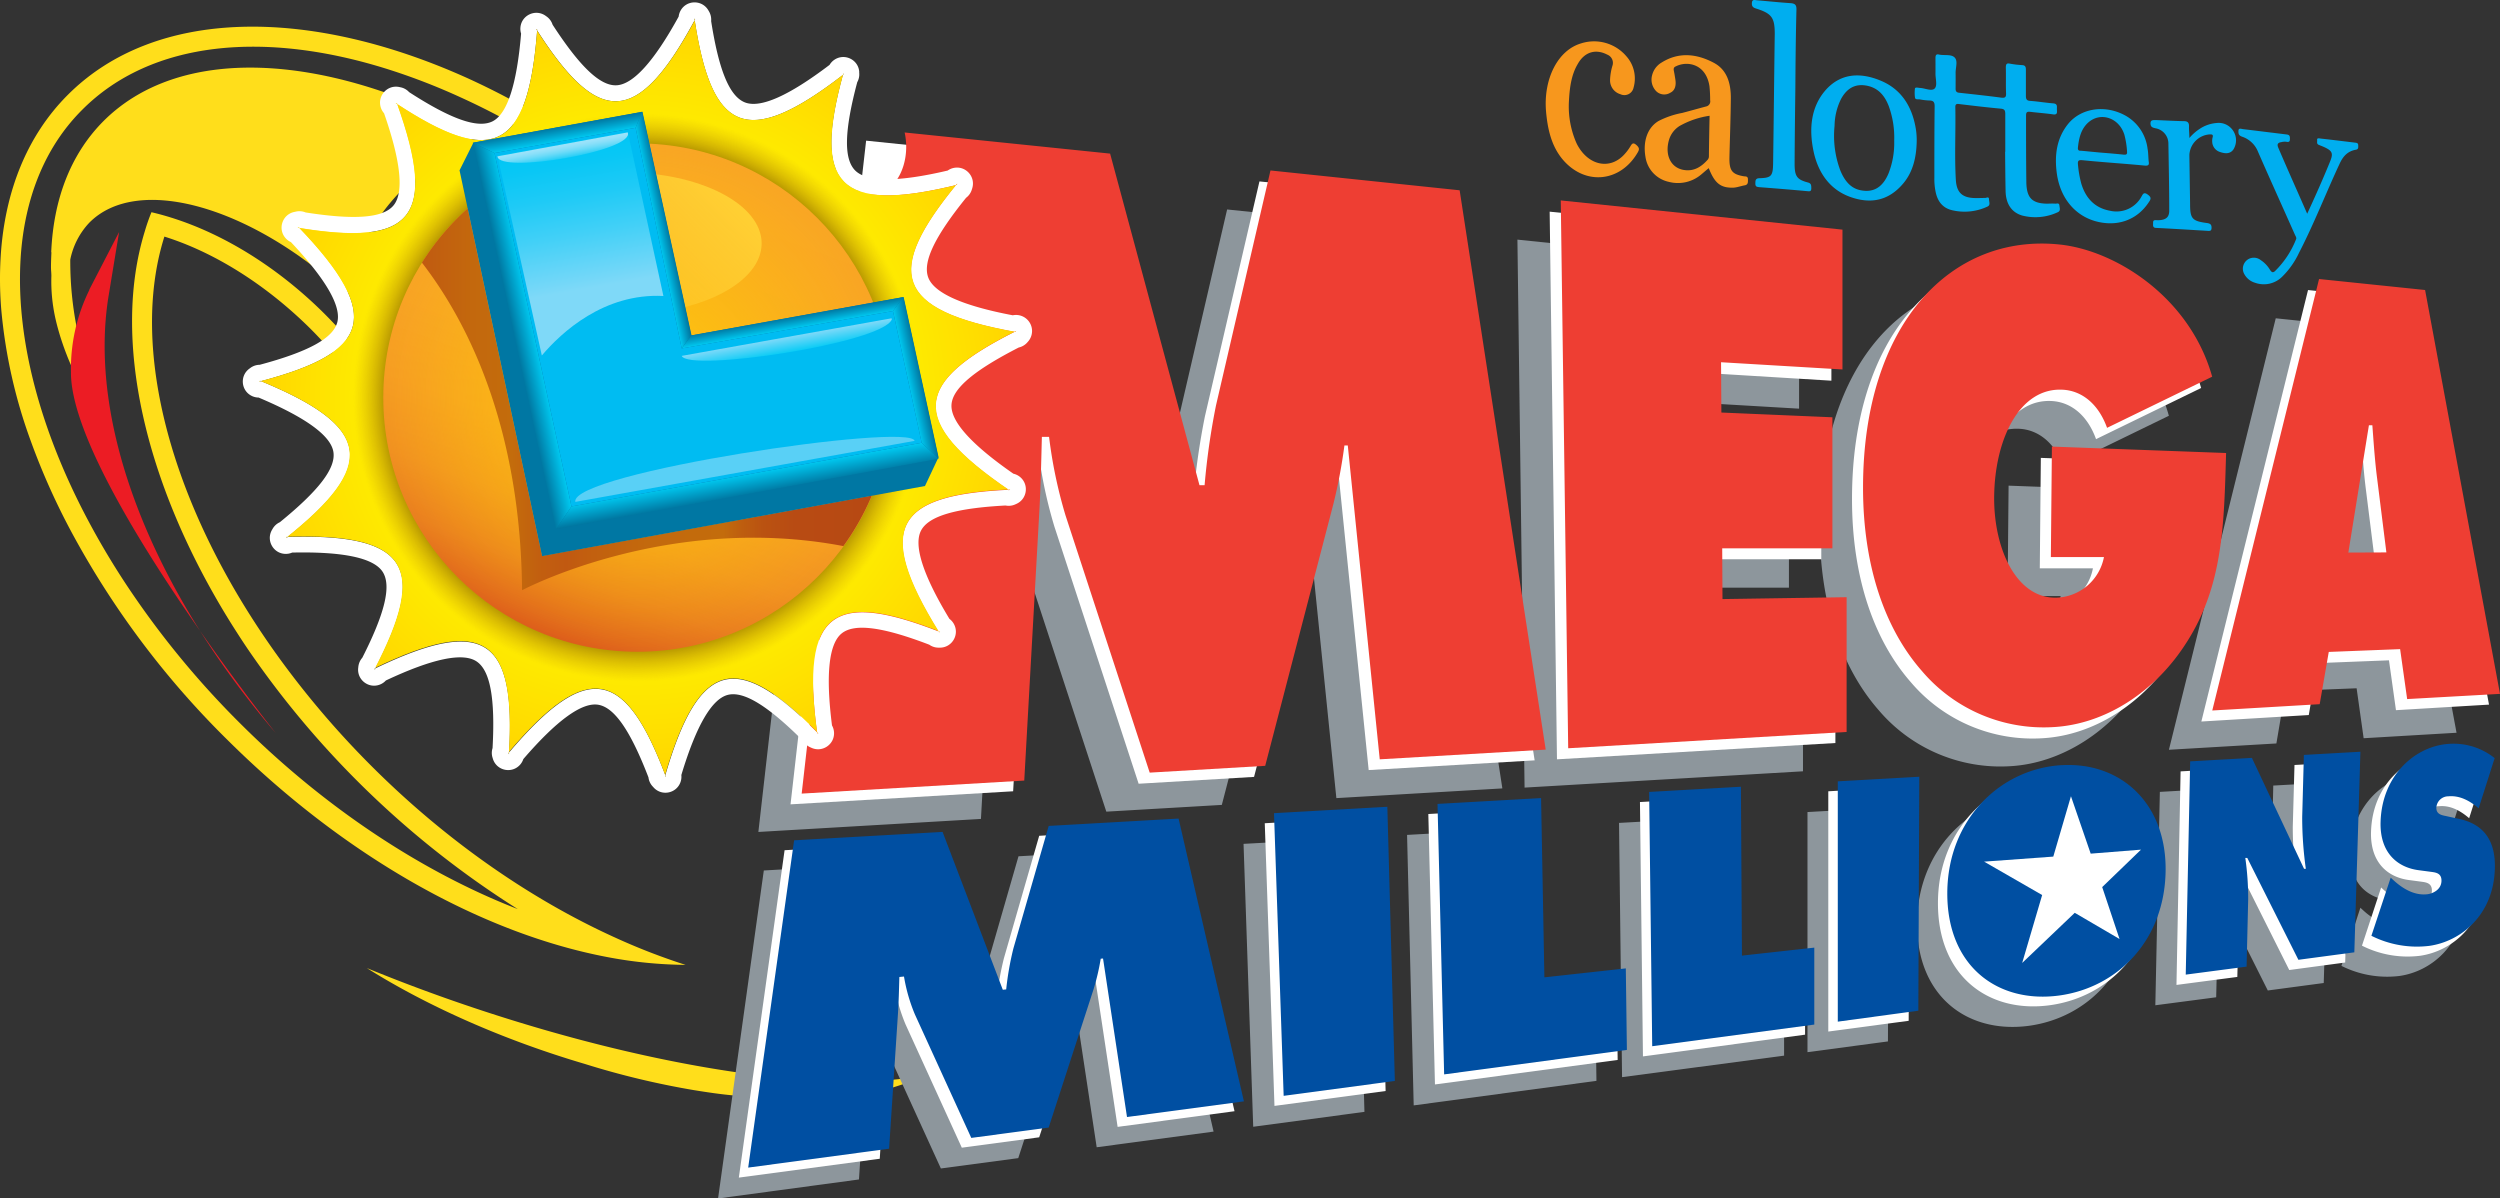
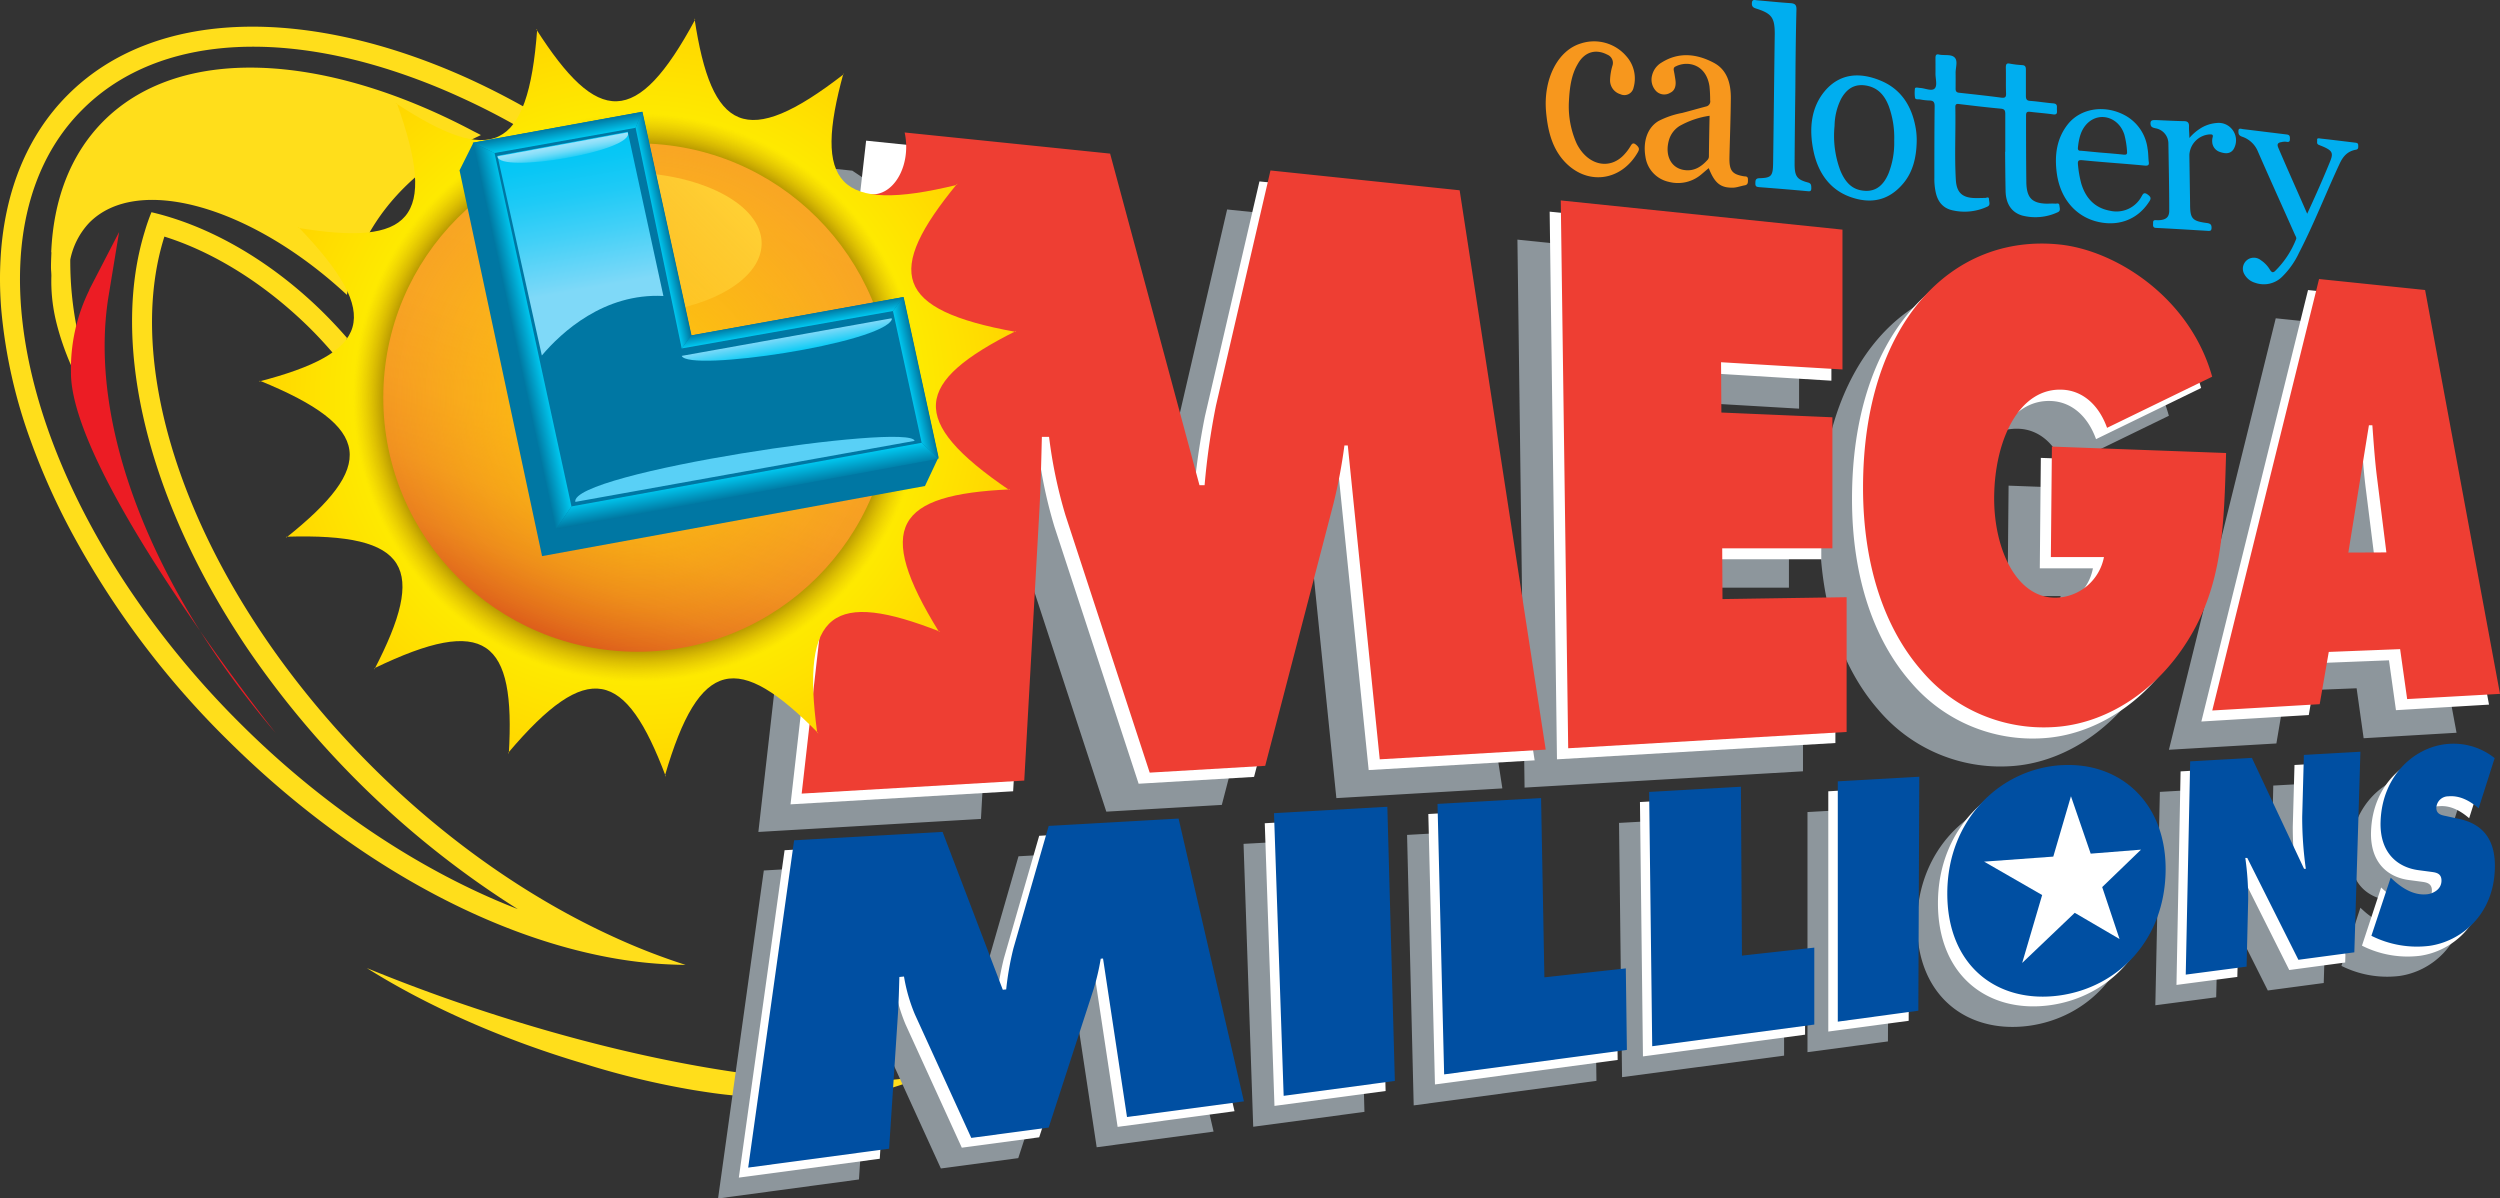
<svg xmlns="http://www.w3.org/2000/svg" xmlns:xlink="http://www.w3.org/1999/xlink" viewBox="0 0.022 625.75 299.978">
  <rect x="0" y="0.022" width="625.75" height="299.978" fill="#333333" stroke="none" />
  <defs>
    <linearGradient id="linear-gradient" x1="137.79" y1="159.33" x2="181.31" y2="39.74" gradientUnits="userSpaceOnUse">
      <stop offset="0" stop-color="#dd5d1b" />
      <stop offset=".04" stop-color="#e1691c" />
      <stop offset=".13" stop-color="#ea7f1f" />
      <stop offset=".24" stop-color="#f19121" />
      <stop offset=".38" stop-color="#f69d23" />
      <stop offset=".56" stop-color="#f8a424" />
      <stop offset="1" stop-color="#f9a624" />
    </linearGradient>
    <linearGradient id="linear-gradient-2" x1="136.81" y1="80.32" x2="175.58" y2="41.55" gradientUnits="userSpaceOnUse">
      <stop offset="0" stop-color="#ffd033" stop-opacity="0" />
      <stop offset="1" stop-color="#ffd033" />
    </linearGradient>
    <linearGradient id="linear-gradient-3" x1="105.61" y1="99.98" x2="218.22" y2="99.98" gradientUnits="userSpaceOnUse">
      <stop offset="0" stop-color="#c15911" />
      <stop offset=".02" stop-color="#c15d10" />
      <stop offset=".11" stop-color="#c3680d" />
      <stop offset=".2" stop-color="#c36c0c" />
      <stop offset=".26" stop-color="#c25f0f" />
      <stop offset=".32" stop-color="#c15911" />
      <stop offset=".37" stop-color="#c25f0f" />
      <stop offset=".5" stop-color="#c3690d" />
      <stop offset=".67" stop-color="#c36c0c" />
      <stop offset=".71" stop-color="#be5e0f" />
      <stop offset=".76" stop-color="#ba5211" />
      <stop offset=".83" stop-color="#b84b13" />
      <stop offset="1" stop-color="#b74913" />
    </linearGradient>
    <linearGradient id="linear-gradient-4" x1="140.16" y1="35.43" x2="139.51" y2="31.74" gradientUnits="userSpaceOnUse">
      <stop offset="0" stop-color="#00c9f1" />
      <stop offset="1" stop-color="#0076a0" />
    </linearGradient>
    <linearGradient id="linear-gradient-5" x1="128.63" y1="84.15" x2="133.74" y2="83.06" gradientUnits="userSpaceOnUse">
      <stop offset="0" stop-color="#0076a0" />
      <stop offset="1" stop-color="#00c9f1" />
    </linearGradient>
    <linearGradient id="linear-gradient-6" x1="187.09" y1="124.05" x2="186.15" y2="118.7" xlink:href="#linear-gradient-5" />
    <linearGradient id="linear-gradient-7" x1="227.21" y1="95.3" x2="230.61" y2="94.58" xlink:href="#linear-gradient-4" />
    <linearGradient id="linear-gradient-8" x1="164.4" y1="57.89" x2="167.34" y2="57.27" xlink:href="#linear-gradient-4" />
    <linearGradient id="linear-gradient-9" x1="198.63" y1="82.3" x2="198.1" y2="79.3" xlink:href="#linear-gradient-4" />
    <linearGradient id="linear-gradient-10" x1="150.53" y1="86.27" x2="141.61" y2="35.71" gradientUnits="userSpaceOnUse">
      <stop offset=".28" stop-color="#7fd9f8" />
      <stop offset=".33" stop-color="#73d7f8" />
      <stop offset=".55" stop-color="#42d0f7" />
      <stop offset=".74" stop-color="#1ecaf6" />
      <stop offset=".9" stop-color="#08c7f5" />
      <stop offset="1" stop-color="#00c6f5" />
    </linearGradient>
    <linearGradient id="linear-gradient-11" x1="197.57" y1="88.2" x2="196.89" y2="84.34" gradientUnits="userSpaceOnUse">
      <stop offset="0" stop-color="#0accf6" />
      <stop offset="1" stop-color="#7fd9f8" />
    </linearGradient>
    <linearGradient id="linear-gradient-12" x1="141.44" y1="39.61" x2="140.81" y2="36.03" gradientUnits="userSpaceOnUse">
      <stop offset="0" stop-color="#23cef6" />
      <stop offset=".2" stop-color="#48d4f7" />
      <stop offset=".44" stop-color="#6edbf8" />
      <stop offset=".66" stop-color="#89dff9" />
      <stop offset=".85" stop-color="#99e2fa" />
      <stop offset="1" stop-color="#9fe3fa" />
    </linearGradient>
    <radialGradient id="radial-gradient" cx="159.55" cy="99.53" r="94.83" gradientUnits="userSpaceOnUse">
      <stop offset=".65" stop-color="#fef100" />
      <stop offset="1" stop-color="#ffd600" />
    </radialGradient>
    <radialGradient id="radial-gradient-2" cx="159.55" cy="99.53" r="94.83" gradientUnits="userSpaceOnUse">
      <stop offset=".66" stop-color="#ab8b00" />
      <stop offset=".75" stop-color="#dcad09" stop-opacity="0" />
    </radialGradient>
    <radialGradient id="radial-gradient-3" cx="159.55" cy="99.53" r="63.62" gradientUnits="userSpaceOnUse">
      <stop offset="0" stop-color="#ffca09" />
      <stop offset="1" stop-color="#ffca09" stop-opacity="0" />
    </radialGradient>
    <style>.cls-1{fill:#ffde1b}.cls-3{fill:#fff}.cls-7{fill:#f7971d}</style>
  </defs>
  <path class="cls-1" d="M119.82 252.69a430.306 430.306 0 0 1-28-10.36c15.06 9.49 34.19 18 54.58 24a205.223 205.223 0 0 0 27.34 6.56c3.39.55 6.48 1 9.45 1.28l2.23.18.91.08c5.757.586 11.545.814 17.33.68a73.649 73.649 0 0 0 19.41-2.76l1.86-.59.3-.1.92-.31a27.941 27.941 0 0 0 4.44-2.06c-22.77 4.4-64.9-1.39-110.77-16.6" />
  <path d="m208.71 42.26 4.62.48 2.67 1.79 1.4-1.38 49.6 5.11 22.36 83h1.28a179.971 179.971 0 0 1 2.86-20l13.65-58.81 47.34 4.91 21.55 140-41.55 2.43-8-78.56h-.85a131.15 131.15 0 0 1-2.71 14.46l-17.11 65.8-28.91 1.69-21.08-64.41a117.172 117.172 0 0 1-4.11-19.71l-1.8-.06c-.15 6.3-.3 12.8-.66 19.08L245.53 205l-55.71 3.26ZM379.81 60l70.5 7.31v35l-30.41-1.78.08 12.59 27.79 1.19v32.8h-27.61l.07 12.71 31.06-.47v33.73l-69.69 4.08L379.81 60m166.53 63.2c-.52 18-.78 32.94-9.7 47.09-8.18 13.07-20.88 20.74-33.29 21.5a40.001 40.001 0 0 1-33.19-14.1c-9-10.28-14.69-25.87-14.68-45.83 0-41.06 22.16-63.73 49.27-60.85 14.16 1.51 32.57 13.31 38.12 33.08l-26.3 12.8c-2.16-5.94-6.3-9.27-11.08-9.54-10.87-.6-17.08 12.47-17.19 26.92-.09 13.12 5.68 25.3 15.48 25.13a12.51 12.51 0 0 0 12-10.18h-13.29l.26-27.64Zm30.59 24.94 5.15-31.88h.92c.32 4.47.64 9.07 1.23 13.51l2.27 18.31ZM572 173l17.86-.7 1.76 12.5 23.25-1.37-18.74-101-26.51-2.74-26.74 108 26.9-1.58Zm-260.74 38.24 28.36-1.55 1.9 68.63-27.84 3.73-2.42-70.77m40.93-2.28 25.93-1.46.82 44.86 20.38-2.22.27 20.38-45.74 6.14-1.66-67.7m53-3 23-1.28.28 42.28 18.09-2v19.25L406 269.63l-.76-63.69m47.15-2.66 20.4-1.15-.24 58.56-20.14 2.69v-60.13m55.9 14.49c5.66-.46 9.05 4.18 9 10-.1 6.28-3.87 11-9.25 11.6-5.38.6-9.28-3.38-9.2-9.82.06-6 3.72-11.36 9.47-11.82m.23-18.55c-15.4.85-28.56 13.57-28.72 31.85-.12 18.54 12.72 27.83 28 25.78 14.64-2 26.31-13.78 26.64-31 .31-17-11.16-27.49-25.92-26.67m32.05-.88 15.45-.88 13.06 27.77h.45a89.756 89.756 0 0 1-.92-13l.35-15.47 14.15-.79-1.52 50.21-14 1.87-12.79-25.51h-.45a71.97 71.97 0 0 1 .72 10.36l-.4 16.85-15.23 2Zm50.19 29 .7.64c2.41 2.21 5.32 3.88 8.46 3.52 1.33-.15 3.47-1.09 3.55-3.28.08-2.19-1.69-2.18-2.91-2.38l-2.73-.36c-5.36-.67-9.84-4.35-9.59-12.15.38-11.9 9-19 17.14-19.48a16.402 16.402 0 0 1 11.41 3.57l-4 12.57c-2.18-1.87-4.69-3.27-7.59-3a3 3 0 0 0-3 2.82c0 1.82 1.61 1.94 2.64 2.17l3 .64c5.52 1.18 9.36 4.73 9.06 12.8-.44 11.28-8.44 17.89-16.38 19-4.977.6-10.02-.28-14.5-2.53Zm-399.62-9.33 37.16-2.1 15.09 39.52.86-.08A73.563 73.563 0 0 1 246.1 245l8.83-30.65 32.46-1.83 16.37 70.74-29.26 3.92-6-39.68-.58.06a56.055 56.055 0 0 1-1.76 7.59l-11.29 34.75-19.37 2.59-14.08-30.86a41.414 41.414 0 0 1-2.73-9.47l-1.16.1c-.08 3.13-.16 6.35-.37 9.49L215 295.24 179.73 300Z" fill="#8d969c" />
  <path class="cls-3" d="m216.79 35.23 58.3 6 22.36 83h1.28a179.971 179.971 0 0 1 2.86-20l13.65-58.8 47.34 4.91 21.54 140-41.54 2.43-8-78.57h-.85a131.741 131.741 0 0 1-2.73 14.49l-17.11 65.79-28.89 1.71-21.1-64.41a116.263 116.263 0 0 1-4.11-19.72H258c-.15 6.3-.3 12.8-.66 19.08l-3.75 66.94-55.72 3.27ZM387.88 53l70.52 7.31v35L428 93.45l.09 12.59 27.78 1.19V140h-27.61l.08 12.7 31.06-.46V186l-69.69 4.08L387.88 53m166.55 63.2c-.52 18-.78 33-9.7 47.1-8.18 13.08-20.88 20.73-33.29 21.49a39.998 39.998 0 0 1-33.19-14.05c-9-10.28-14.7-25.87-14.69-45.83 0-41.06 22.16-63.72 49.26-60.84 14.18 1.49 32.58 13.3 38.12 33.07l-26.3 12.8c-2.16-6-6.29-9.27-11.07-9.54-10.87-.61-17.09 12.46-17.19 26.93-.08 13.11 5.68 25.28 15.48 25.12a12.53 12.53 0 0 0 12-10.18h-13.3l.26-27.64Zm30.57 25 5.14-31.87h.86c.33 4.47.64 9.06 1.22 13.51l2.29 18.3Zm-4.9 24.8 17.86-.7 1.75 12.48 23.29-1.39-18.74-101-26.56-2.77-26.7 108 26.89-1.62Z" />
  <path class="cls-1" d="M.2 63.77C1.26 48 6.68 34.11 16.88 23.86 38.79 1.81 77.37 1.69 117 19.58a189.144 189.144 0 0 1 20.14 10.69l1.1.65-1.53-.54c-2 .59-4 1.27-5.93 2a174.186 174.186 0 0 0-15.51-8 157.698 157.698 0 0 0-17.59-6.84c-31.18-10-59.83-7.42-77.14 10-8 8-12.76 18.4-14.64 30.32a73.985 73.985 0 0 0-.8 8c-.94 19.43 5 42.05 17.11 64.72 2.81 5.27 5.94 10.54 9.39 15.76a221.622 221.622 0 0 0 29 35.23c21 20.84 45.26 36.78 69 46A231.071 231.071 0 0 1 62 162.45c-1.57-2.32-3.07-4.66-4.53-7C36 120.77 28 84.69 36.24 57.93a48.463 48.463 0 0 1 1.67-4.79c1.64.38 3.32.84 5 1.37 12.78 4 26.3 12.13 38.18 23.92 2 2 3.93 4.06 5.75 6.16a59.203 59.203 0 0 0-1 6.86 104.235 104.235 0 0 0-8.35-9.36C66 70.77 53.14 63 41.15 59.24c-8.44 26.65.62 63.58 24 98.68 1.37 2.05 2.78 4.1 4.25 6.14a225.26 225.26 0 0 0 24.2 28.32c18.34 18.21 39.19 32.66 60 42.15a158.428 158.428 0 0 0 18 7c-6.66-.06-13.301-.73-19.84-2-31.56-6.06-65.7-25.38-94.78-54.26a218.207 218.207 0 0 1-38.74-51.43 171.667 171.667 0 0 1-10.63-23.69A128.853 128.853 0 0 1 .3 77.3a92.582 92.582 0 0 1-.1-13.53" />
  <path class="cls-1" d="M12.82 63.13c.56-12.94 4.66-24.13 12.73-32.44 19.19-19.67 55.56-17.54 92.62 2 .73.39 1.47.73 2.2 1.14-1.66.93-28.45 11.73-33.54 40-23.9-22.22-52.47-30.34-64.54-18a18.87 18.87 0 0 0-4.7 9.17A85.929 85.929 0 0 0 21 89.4a128.938 128.938 0 0 0 7.61 20.53C21 99.69 16 89.15 13.86 79.69a42.98 42.98 0 0 1-1-10.62c0-.7-.09-1.41-.1-2.09 0-1.29.06-2.55.11-3.8" />
  <path d="m22.33 72.56 7.48-14.46-2.64 16.06C22 105.87 37.57 146.74 69 183.49c0 0-51.24-64.28-51.24-90.19a44.595 44.595 0 0 1 4.62-20.73" fill="#ec1c24" />
  <path class="cls-3" d="m316.56 206.08 28.38-1.6 1.88 68.62-27.82 3.73-2.43-70.75m40.94-2.31 25.92-1.46.83 44.86 20.37-2.23.27 20.39-45.73 6.13-1.66-67.69m53-3 22.93-1.29.27 42.27 18.1-2V259l-40.58 5.44-.75-63.69m47.14-2.67 20.38-1.15-.26 58.6-20.12 2.69v-60.14m55.91 14.49c5.66-.46 9.06 4.19 9 10-.1 6.28-3.87 11-9.25 11.59-5.38.59-9.27-3.38-9.2-9.82.06-6 3.73-11.36 9.48-11.82m.23-18.55c-15.4.85-28.62 13.57-28.72 31.9-.11 18.54 12.72 27.84 28 25.76 14.65-2 26.32-13.77 26.64-31 .32-17-11.15-27.48-25.91-26.66m32-.87 15.45-.87L574.36 220h.44a92.536 92.536 0 0 1-.92-13l.43-15.5 14.16-.79-1.47 50.23-14 1.88-12.79-25.51h-.47a71.97 71.97 0 0 1 .72 10.36l-.46 16.88-15.23 2Zm50.2 29.06.69.64c2.41 2.2 5.31 3.88 8.45 3.52 1.34-.15 3.48-1.1 3.56-3.27.08-2.17-1.69-2.19-2.92-2.38l-2.71-.36c-5.37-.67-9.85-4.35-9.6-12.15.38-11.9 9-19 17.14-19.49a16.439 16.439 0 0 1 11.42 3.58l-4 12.57c-2.18-1.87-4.69-3.28-7.58-3a3 3 0 0 0-3 2.82c-.07 1.82 1.62 1.93 2.64 2.18l3 .64c5.52 1.18 9.36 4.74 9 12.8-.43 11.28-8.44 17.88-16.39 19a25.337 25.337 0 0 1-14.5-2.54Zm-399.62-9.33 37.15-2.1 15.09 39.52.85-.09a73.67 73.67 0 0 1 1.81-10.29l8.83-30.65 32.47-1.83L309 278.16l-29.26 3.92-6-39.68h-.58a56.088 56.088 0 0 1-1.77 7.59l-11.28 34.7-19.37 2.6-14.08-30.86a42.63 42.63 0 0 1-2.73-9.47l-1.16.11c-.08 3.13-.15 6.35-.36 9.49l-2.21 33.5-35.27 4.72Z" />
  <path d="m318.88 203.56 28.37-1.6 1.88 68.62-27.83 3.73-2.42-70.75m40.93-2.32 25.92-1.46.83 44.87 20.38-2.24.27 20.4-45.74 6.13-1.66-67.7m53-3 22.94-1.3.26 42.27 18.11-2v19.26l-40.57 5.42-.77-63.68m47.22-2.62 20.4-1.15-.24 58.56-20.16 2.74v-60.15m88.2-5 15.45-.87 13.06 27.77h.44a92.698 92.698 0 0 1-.91-13l.42-15.51 14.15-.8-1.52 50.21-14 1.87-12.8-25.5H562a71.97 71.97 0 0 1 .72 10.36l-.4 16.85-15.23 2Zm50.19 29.1.69.64c2.42 2.21 5.32 3.88 8.47 3.52 1.33-.15 3.47-1.1 3.55-3.28.08-2.18-1.69-2.18-2.92-2.37l-2.72-.36c-5.36-.68-9.84-4.35-9.6-12.15.38-11.9 8.95-19 17.14-19.48a16.45 16.45 0 0 1 11.41 3.57l-4 12.56c-2.19-1.86-4.7-3.26-7.59-3a3 3 0 0 0-3 2.82c-.06 1.82 1.61 1.93 2.63 2.17l3 .65c5.53 1.17 9.36 4.73 9 12.79-.44 11.29-8.44 17.88-16.38 19a25.358 25.358 0 0 1-14.51-2.52Zm-399.62-9.34 37.16-2.1L251 247.76l.85-.09c.363-3.465.968-6.9 1.81-10.28l8.83-30.64 32.51-1.84 16.35 70.78-29.26 3.92-6-39.68-.58.06a57.409 57.409 0 0 1-1.77 7.58l-11.26 34.68-19.37 2.59L229 253.93a42.154 42.154 0 0 1-2.73-9.48l-1.16.11c-.09 3.13-.16 6.35-.37 9.49l-2.2 33.49-35.27 4.73Zm317.37-18.82c-15.41.85-28.61 13.57-28.73 31.9-.11 18.55 12.73 27.83 28 25.77 14.65-2 26.32-13.78 26.64-31 .33-17-11.15-27.47-25.91-26.66" fill="#004fa2" />
  <path class="cls-3" d="m513.94 214.42 4.42-15.1 4.94 14.37 12.59-1-9.71 9.37 4.34 13-11.21-6.56-13.16 12.55 5-17-14.53-8.36 17.32-1.26" />
  <path d="M501.92 38v-9.44c0-.91-.19-1.25-1.12-1.34-3.43-.31-6.81-.72-10.24-1.13-.63-.08-1.18-.2-1.14.81.12 6-.23 12.07.13 18.19.19 2.94 1.43 4.26 4.19 4.48 1.05.07 2.11 0 3.16 0 .29 0 .95-.45.95.36 0 .61.43 1.43-.39 1.8a13.508 13.508 0 0 1-9.09.85c-2.28-.63-3.5-2.35-3.93-4.78a15.627 15.627 0 0 1-.27-3.15c0-6 0-12.09.07-18 0-1-.23-1.42-1.21-1.47a14.587 14.587 0 0 1-2.5-.28c-.42-.07-1.11.14-1.21-.45a8.73 8.73 0 0 1 0-2.34c0-.1.31-.18.48-.17.17.01.55.08.85.1 1.23.07 2.82.88 3.58.15.76-.73.2-2.46.22-3.77.02-1.31 0-2.61 0-3.87 0-.73.18-1.06.94-.86 1.32.27 3-.15 3.86.73.86.88.22 2.52.24 3.87.02 1.35 0 2.51 0 3.76-.05.91.28 1.17 1.09 1.21 3.47.38 6.95.75 10.37 1.21.85.1 1.2-.08 1.17-1-.09-2.19 0-4.33-.06-6.52 0-.86.19-1.17 1-1 1.024.193 2.06.316 3.1.37.72.05.92.39.92 1.1v6.57c0 .95.26 1.25 1.16 1.29 1.9.14 3.8.47 5.66.61 1.15.1.93.79.94 1.45.01.66.24 1.46-.89 1.32-1.94-.28-3.89-.42-5.83-.65-.81-.08-1 .15-1 .95 0 5.48 0 11 .07 16.61.06 3.92 1.37 5.31 5 5.43.76 0 1.52-.06 2.28 0 .33 0 .94-.26 1 .44.06.7.38 1.36-.45 1.72a13.24 13.24 0 0 1-8.83.82c-2.64-.76-4.12-2.87-4.19-6.14-.07-3.27-.09-6.55-.12-9.78Zm75.57 15.52c2.11-4.56 4-8.81 5.74-13.1.86-2.12.55-2.71-1.92-3.77l-.8-.32c-.76-.26-.48-.77-.53-1.21-.08-.61.42-.49.83-.42 2.83.31 5.62.66 8.45 1 .41.07 1 0 1 .67 0 .47.13 1-.58 1.13-2.16.38-3.27 1.74-4.1 3.56-3.38 7.24-6.36 14.94-10.17 22.31a20.508 20.508 0 0 1-4.17 5.9 6.5 6.5 0 0 1-6.79 1.53 4.482 4.482 0 0 1-2.66-2.1c-1.097-1.811.178-4.13 2.295-4.174a2.753 2.753 0 0 1 1.765.594 7.485 7.485 0 0 1 2.36 2.49c.36.53.66.76 1.2.29a22.897 22.897 0 0 0 5.3-8c.18-.39-.15-.79-.3-1.15-3.07-6.92-6.22-13.85-9.25-20.79a6.49 6.49 0 0 0-3.95-3.72c-.94-.33-.94-.82-.93-1.44 0-.8.65-.54 1.1-.46 3.57.42 7.14.88 10.66 1.3.59.08 1.1.07 1.12.86.02.79 0 1.19-.94 1a3.523 3.523 0 0 0-1.21.1c-.79.12-1.15.45-.77 1.36 2.33 5.46 4.76 10.85 7.25 16.56ZM449.38 21.85c-.08 6.34-.16 12.72-.19 19.1 0 3.12.5 4 3.3 4.74.88.22.86.71.88 1.43 0 .88-.45.81-1 .75-4-.37-8-.69-12-1-.59-.07-1.05-.08-1-1 0-.73.08-1.22 1-1.24 3-.09 3.39-.52 3.44-3.75.16-10.92.26-21.7.41-32.33 0-4-.67-5.11-4.51-6.34-.85-.26-1.28-.5-1.21-1.48.07-.98.79-.67 1.31-.63 2.79.22 5.59.54 8.38.71 1.12.09 1.49.46 1.46 1.63-.16 6.44-.23 12.88-.27 19.41ZM548 34.56a12.144 12.144 0 0 1 3.23-2.68 8.874 8.874 0 0 1 3.59-1.07c3.335-.38 5.83 2.993 4.492 6.071a4.362 4.362 0 0 1-.312.589c-.8 1.09-2 1.05-3.28.61a2.77 2.77 0 0 1-2-2.52c-.034-.39 0-.782.1-1.16.18-.62-.07-.77-.69-.74A5.44 5.44 0 0 0 548 38.8l.18 12.29c0 3.68.52 4.27 4.25 4.76.95.14 1.14.5 1.12 1.3-.05.54-.24.67-.72.67-4.35-.26-8.71-.53-13.11-.75-.61 0-.85-.28-.81-.87.04-.59-.13-1.09.66-1.08a7.93 7.93 0 0 0 1.09 0c1.59-.16 2.31-.83 2.3-2.41 0-5.6-.12-11.17-.21-16.75a3.89 3.89 0 0 0-3.29-3.84c-.65-.17-1.17-.28-1.19-1.19-.02-.91.64-.84 1.26-.86 2.39.1 4.73.23 7.12.28 1 0 1.29.46 1.26 1.36-.03.9.09 1.63.09 2.85Zm-68.54-2.71c-1-5.48-3.77-9.6-8.75-11.65-5.27-2.19-10.2-1.78-13.9 2.54-3.45 4.07-4.07 9.34-2.91 15 1.16 5.66 4.23 9.78 9.21 11.57 4.98 1.79 9.39 1 12.95-3 2.68-2.94 3.62-6.77 3.69-10.92a17.293 17.293 0 0 0-.29-3.54Zm-6.79 11.66c-1.48 3.43-3.76 4.79-7 4.12-2.56-.51-4.06-2.53-5.06-5a24.647 24.647 0 0 1-1.42-11.09 15.59 15.59 0 0 1 1.63-6.76c1.39-2.52 3.37-3.85 6.29-3.34 2.92.51 4.6 2.41 5.66 5.18a22.989 22.989 0 0 1 1.35 8.61 20.908 20.908 0 0 1-1.45 8.28Zm64.88 5.19c-1-.72-1.22 0-1.55.55a7.121 7.121 0 0 1-7.92 3.51c-3.74-.69-6-3.11-7.11-6.7a27.205 27.205 0 0 1-.86-4.89c-.1-1 .25-1.12 1.09-1.05 2.61.26 5.17.47 7.78.68 2.61.21 5.25.42 7.85.67.8.07 1.15-.1 1-.94-.13-1.11-.09-2.22-.3-3.33a11 11 0 0 0-5.3-8.11c-5-2.91-11.17-2.16-14.54 1.9-2.86 3.52-3.52 7.77-2.85 12.56.84 5.87 4.33 10.28 9.52 11.8 5.51 1.58 10.56-.22 13.5-4.74.63-.87.57-1.27-.31-1.91ZM520.1 37c.25-2.43.78-4.71 2.63-6.35 3.12-2.7 7.69-1.12 9 3.09.371 1.393.596 2.821.67 4.26.07.71-.27.79-.86.73-1.76-.19-3.57-.34-5.34-.48-1.77-.14-3.58-.35-5.35-.5-.42.04-.8-.06-.75-.75Z" fill="#00aeef" />
  <path class="cls-7" d="M392.68 25.85a22.766 22.766 0 0 0 1.95 10.08c2.7 5.45 8.2 6.74 11.85 2.84a12.044 12.044 0 0 0 1.57-2.06c.44-.74.71-1.13 1.56-.37.85.76.69 1.2.25 1.94-4.34 7.38-13.17 8.27-18.77 1.6-2.8-3.37-3.73-7.58-4.12-12-.67-8.06 2.91-15.27 8.78-17a10.62 10.62 0 0 1 11.31 3.2 8.36 8.36 0 0 1 1.81 7.92 2.34 2.34 0 0 1-3.27 1.61A3.61 3.61 0 0 1 403 20a14.1 14.1 0 0 1 .58-3.49 2.21 2.21 0 0 0-1.28-2.81c-2.9-1.51-5.7-.7-7.4 2.36-1.69 2.84-2.06 6.28-2.22 9.79ZM437.51 44.91c0-.82-.58-.7-1-.76-3-.5-3.7-1.41-3.63-4.81.12-5 .31-9.92.35-14.83 0-3.55-.89-6.92-4.15-8.71-4.51-2.43-9-2.75-13.17-.13a5.1 5.1 0 0 0-2.38 3.16 4.161 4.161 0 0 0 1 4 2.87 2.87 0 0 0 3.52.42c1.22-.57 1.52-1.83 1.3-3.28-.11-.7-.22-1.45-.37-2.15s0-1 .51-1.2c2.84-1.43 7.54-.61 8.39 5 .116 1.16.173 2.325.17 3.49a1.3 1.3 0 0 1-1 1.56c-2 .52-3.95 1.09-6 1.62a21.468 21.468 0 0 0-5.88 2c-2.74 1.59-4 5-3.31 9a7.491 7.491 0 0 0 5.84 6.25 9 9 0 0 0 8-1.75c.69-.56 1.29-1.12 2-1.68 1.51 3.83 3 5 6.25 4.88.91-.07 1.83-.42 2.75-.58.92-.16.8-.87.81-1.5Zm-9.77-5.75c.003.299-.1.589-.29.82-1.63 1.84-3.52 3-6 2.58-3.21-.53-4.76-3.66-3.74-7.37a6.167 6.167 0 0 1 2.73-3.66 21.525 21.525 0 0 1 7.47-2.53c-.07 3.41-.14 6.78-.17 10.16Z" />
  <path d="m318 42.69-13.63 58.78a177.585 177.585 0 0 0-2.86 20h-1.28l-22.37-83-51.43-5.29c.26 1.179.39 2.383.39 3.59 0 6.57-3.75 11.89-8.38 11.89-.24.015-.48.015-.72 0l-17.06 150 55.71-3.26 3.75-66.94c.36-6.28.5-12.78.66-19.09h1.8a117.274 117.274 0 0 0 4.11 19.63l21.08 64.41 28.91-1.7L333.79 126a133.769 133.769 0 0 0 2.72-14.48h.84l8 78.56 41.54-2.43-21.54-140Zm113.07 94.58h27.58v-32.8l-27.79-1.19-.08-12.59 30.39 1.81v-35l-70.51-7.31 1.86 137.12 69.69-4.08V149.5l-31.07.47-.07-12.7Zm82.52-25.47-.26 27.65h13.29a12.51 12.51 0 0 1-12 10.17c-9.8.16-15.56-12-15.48-25.12.1-14.47 6.32-27.54 17.19-26.93 4.77.26 8.91 3.54 11.07 9.54l26.31-12.8c-5.54-19.77-24-31.57-38.12-33.08-27.11-2.87-49.27 19.78-49.27 60.85 0 20 5.68 35.55 14.68 45.83A40.001 40.001 0 0 0 514.2 182c12.42-.76 25.13-8.42 33.3-21.49 8.91-14.1 9.18-29.1 9.69-47.1ZM607 72.61l-26.54-2.75-26.73 108 26.89-1.58 2.27-13.08 17.86-.7 1.76 12.5 23.24-1.3Zm-19.21 65.72 5.15-31.87h.86c.33 4.47.64 9.07 1.22 13.52l2.29 18.31Z" fill="#ee3e33" />
-   <path class="cls-3" d="M257.5 80.44a4 4 0 0 0-4-1.5c-12.62-2.4-19.74-5.59-21.17-9.49-1.43-3.9 1.71-10.3 9.48-19.92a4.001 4.001 0 0 0 1.42-2l.1-.32c.954-2.928-1.619-5.79-4.632-5.153a4.013 4.013 0 0 0-1.488.653c-12.5 2.94-20.3 2.92-23.2-.06-2.9-2.98-2.62-10.11.56-22.06.404-.72.575-1.548.49-2.37v-.33c-.315-3.063-3.828-4.636-6.323-2.832a4 4 0 0 0-1.097 1.202c-10.23 7.77-17.36 10.93-21.22 9.38-3.86-1.55-6.52-8.14-8.42-20.34a4.115 4.115 0 0 0-.51-2.37l-.17-.29c-1.524-2.675-5.373-2.697-6.928-.039a4.008 4.008 0 0 0-.522 1.569c-6.18 11.26-11.41 17-15.56 17.2-4.15.2-9.27-4.81-16-15.17a4 4 0 0 0-1.43-2l-.28-.2c-2.49-1.811-6.007-.247-6.331 2.815a4.013 4.013 0 0 0 .161 1.615c-1.07 12.81-3.5 20.22-7.22 22-3.72 1.78-10.43-.63-20.81-7.35a4.001 4.001 0 0 0-2.1-1.2l-.33-.07c-3.01-.65-5.594 2.203-4.652 5.134.169.527.446 1.012.812 1.426 4.23 12.13 5 19.89 2.37 23.07-2.63 3.18-9.79 3.67-22 1.76A4 4 0 0 0 74 53l-.33.07c-3.015.625-4.223 4.279-2.175 6.578.372.417.826.751 1.335.982C81.65 70 85.53 76.79 84.4 80.78 83.27 84.77 77 88.12 65 91.33c-.827.01-1.63.275-2.3.76l-.27.2c-2.494 1.805-2.099 5.634.712 6.892.5.223 1.04.342 1.588.348 11.84 5 18.14 9.57 18.73 13.68.59 4.11-3.82 9.72-13.41 17.52a4.004 4.004 0 0 0-1.8 1.63l-.17.29c-1.548 2.662.367 6.001 3.446 6.01a3.985 3.985 0 0 0 1.604-.33c12.84-.28 20.47 1.36 22.68 4.87 2.21 3.51.47 10.44-5.13 21.46a4.08 4.08 0 0 0-1 2.38c-.465 3.044 2.539 5.45 5.408 4.331a3.996 3.996 0 0 0 1.492-1.021c11.62-5.47 19.26-7.08 22.71-4.77 3.45 2.31 4.67 9.35 4 21.69a3.923 3.923 0 0 0 0 2.42l.1.33c.961 2.925 4.729 3.713 6.782 1.417.367-.411.646-.893.818-1.417 8.39-9.73 14.71-14.31 18.8-13.59 4.09.72 8.07 6.63 12.52 18.17a4.004 4.004 0 0 0 1 2.21l.23.25c2.016 2.327 5.796 1.599 6.803-1.31a4.002 4.002 0 0 0 .197-1.74c3.7-12.3 7.62-19.05 11.64-20.06 4.02-1.01 10.08 2.78 18.83 11.51a3.942 3.942 0 0 0 1.81 1.61l.31.14c2.811 1.256 5.928-1.002 5.611-4.064a4.015 4.015 0 0 0-.491-1.546c-1.62-12.75-.79-20.51 2.47-23.07 3.26-2.56 10.34-1.56 21.88 2.86.675.48 1.482.738 2.31.74h.35c3.079-.005 4.998-3.342 3.454-6.006a3.993 3.993 0 0 0-1.074-1.204c-6.66-11-9-18.41-7.11-22.08 1.89-3.67 8.8-5.63 21.15-6.29a3.995 3.995 0 0 0 2.4-.26l.31-.14c2.816-1.246 3.226-5.073.739-6.889a4.003 4.003 0 0 0-1.479-.671c-10.56-7.33-15.76-13.14-15.49-17.28.27-4.14 5.84-8.67 16.84-14.31a4 4 0 0 0 2.1-1.23l.22-.25a4 4 0 0 0 .18-5.08Zm-3.41 2.67h-.2c-25.18 12.68-26.78 22.27-1.56 39.49h.48l-.31.14-.17-.11c-28.16 1.34-33.52 9.45-17.48 35.44l.44.17H235l-.1-.17c-26.28-10.23-34.47-5-30.39 25.27l.33.33-.31-.14v-.19c-19.85-20-29.46-18.59-38 10.72.05.15.11.29.17.44l-.23-.25.06-.19c-10-26.37-19.35-29-39.12-5.68v.47l-.11-.32.13-.15c1.61-28.15-5.89-34.33-33.42-21.09-.07.14-.14.27-.21.42v-.34l.18-.08c12.92-25.07 8.58-33.77-21.95-32.87l-.37.3.17-.3h.2c22-17.65 21.57-27.35-6.69-39l-.45.12.27-.2.18.08C92.52 88.23 96.07 79.19 75 57.1l-.49-.1.33-.07.14.14c27.83 4.54 34.76-2.27 24.47-31l-.39-.26.33.07.06.19c23.58 15.47 32.68 12.06 35-18.4l-.25-.39.27.2v.19c15.21 23.72 24.91 24.33 39.4-2.58 0-.15-.05-.3-.07-.46l.17.29-.1.17C178.16 33 186.77 37.45 211 18.78l.12-.46v.34l-.16.12c-7.42 27.21-1.37 34.81 28.3 27.58.11-.12.2-.24.3-.36l-.1.32h-.2c-17.85 21.88-15.42 31.28 14.63 36.76l.42-.22Z" />
  <path d="M93.67 167.65c13.21-25.46 9-34.23-21.94-33.29l-.17.3C94 116.78 93.66 107 65.06 95.33l-.27.2c27.76-7.21 31.42-16.25 10-38.57l-.33.07c28.29 4.7 35.32-2.06 24.88-31.15l-.33-.07C123 41.62 132.16 38.29 134.45 7.48l-.27-.2c15.43 24.17 25.16 24.86 39.82-2.36l-.17-.29c4.27 28.36 12.87 32.95 37.31 14v-.34c-7.63 27.65-1.64 35.34 28.38 28l.1-.32c-18.22 22.14-15.87 31.61 14.54 37.11l.22-.25c-25.65 12.82-27.36 22.43-1.81 39.82l.31-.14c-28.65 1.28-34.12 9.36-17.86 35.64h.34c-26.69-10.48-35-5.33-30.81 25.29l.31.14c-20.12-20.43-29.78-19.09-38.43 10.58l.23.25c-10.08-26.85-19.45-29.56-39.42-6l.11.32c1.72-28.62-5.74-34.91-33.58-21.48" fill="url(#radial-gradient)" />
  <path d="M93.67 167.65c13.21-25.46 9-34.23-21.94-33.29l-.17.3C94 116.78 93.66 107 65.06 95.33l-.27.2c27.76-7.21 31.42-16.25 10-38.57l-.33.07c28.29 4.7 35.32-2.06 24.88-31.15l-.33-.07C123 41.62 132.16 38.29 134.45 7.48l-.27-.2c15.43 24.17 25.16 24.86 39.82-2.36l-.17-.29c4.27 28.36 12.87 32.95 37.31 14v-.34c-7.63 27.65-1.64 35.34 28.38 28l.1-.32c-18.22 22.14-15.87 31.61 14.54 37.11l.22-.25c-25.65 12.82-27.36 22.43-1.81 39.82l.31-.14c-28.65 1.28-34.12 9.36-17.86 35.64h.34c-26.69-10.48-35-5.33-30.81 25.29l.31.14c-20.12-20.43-29.78-19.09-38.43 10.58l.23.25c-10.08-26.85-19.45-29.56-39.42-6l.11.32c1.72-28.62-5.74-34.91-33.58-21.48" fill="url(#radial-gradient-2)" />
  <circle cx="159.55" cy="99.53" r="63.62" fill="url(#linear-gradient)" />
  <circle cx="159.55" cy="99.53" r="63.62" fill="url(#radial-gradient-3)" />
  <ellipse cx="156.19" cy="60.94" rx="34.45" ry="17.77" fill="url(#linear-gradient-2)" />
-   <path d="m135.67 139.18-18.62-87a64.22 64.22 0 0 0-11.44 13.58c13.39 17.35 24.72 44.28 25.06 82 0 0 36.48-19.43 80.43-11.05a63.59 63.59 0 0 0 7.12-12.66Z" fill="url(#linear-gradient-3)" />
  <path fill="#0077a3" d="m115.02 42.66 3.47-6.93L160.81 28l12.28 55.97 53.09-9.6 8.74 40.08-3.4 7.22-95.84 17.55-20.66-96.56Z" />
  <path fill="url(#linear-gradient-4)" d="m159.09 32.01 1.64-4.01-42.39 7.74 5.44 2.58 35.31-6.31Z" />
  <path fill="url(#linear-gradient-5)" d="m123.78 38.32-5.44-2.58 20.8 96.77 3.9-5.73-19.26-88.46Z" />
  <path fill="url(#linear-gradient-6)" d="m230.69 110.85-87.65 15.93-3.9 5.73 95.78-17.67-4.23-3.99Z" />
  <path fill="url(#linear-gradient-7)" d="m226.1 74.37-2.59 3.5 7.18 32.98 4.23 3.99-8.82-40.47Z" />
  <path fill="url(#linear-gradient-8)" d="m160.73 28-1.64 4.01 11.54 55.22 2.38-3.26L160.73 28Z" />
  <path fill="url(#linear-gradient-9)" d="m173.01 83.97-2.38 3.26.15-.02 52.73-9.34 2.59-3.5-53.09 9.6Z" />
-   <path fill="#00bcf2" d="m143.04 126.78 87.65-15.93-7.18-32.98-52.88 9.36-11.54-55.22-35.31 6.31 19.26 88.46Z" />
  <path d="M166.05 74.11 157.12 33l-32.61 6 11.11 50c4.91-5.81 15.6-15.66 30.43-14.89Z" fill="url(#linear-gradient-10)" />
  <path d="m223.22 80-.05-.31-52.53 9.41c1.62 4.12 50-3.1 52.58-9.1Z" fill="url(#linear-gradient-11)" />
  <path d="m144 125.65 84.93-15.28c-1.02-4.66-86.32 7.98-84.93 15.28Z" fill="#59d0f6" />
  <path d="m157.12 33.16-32.61 6c.39 4.48 34.58-1.38 32.61-6Z" fill="url(#linear-gradient-12)" />
</svg>